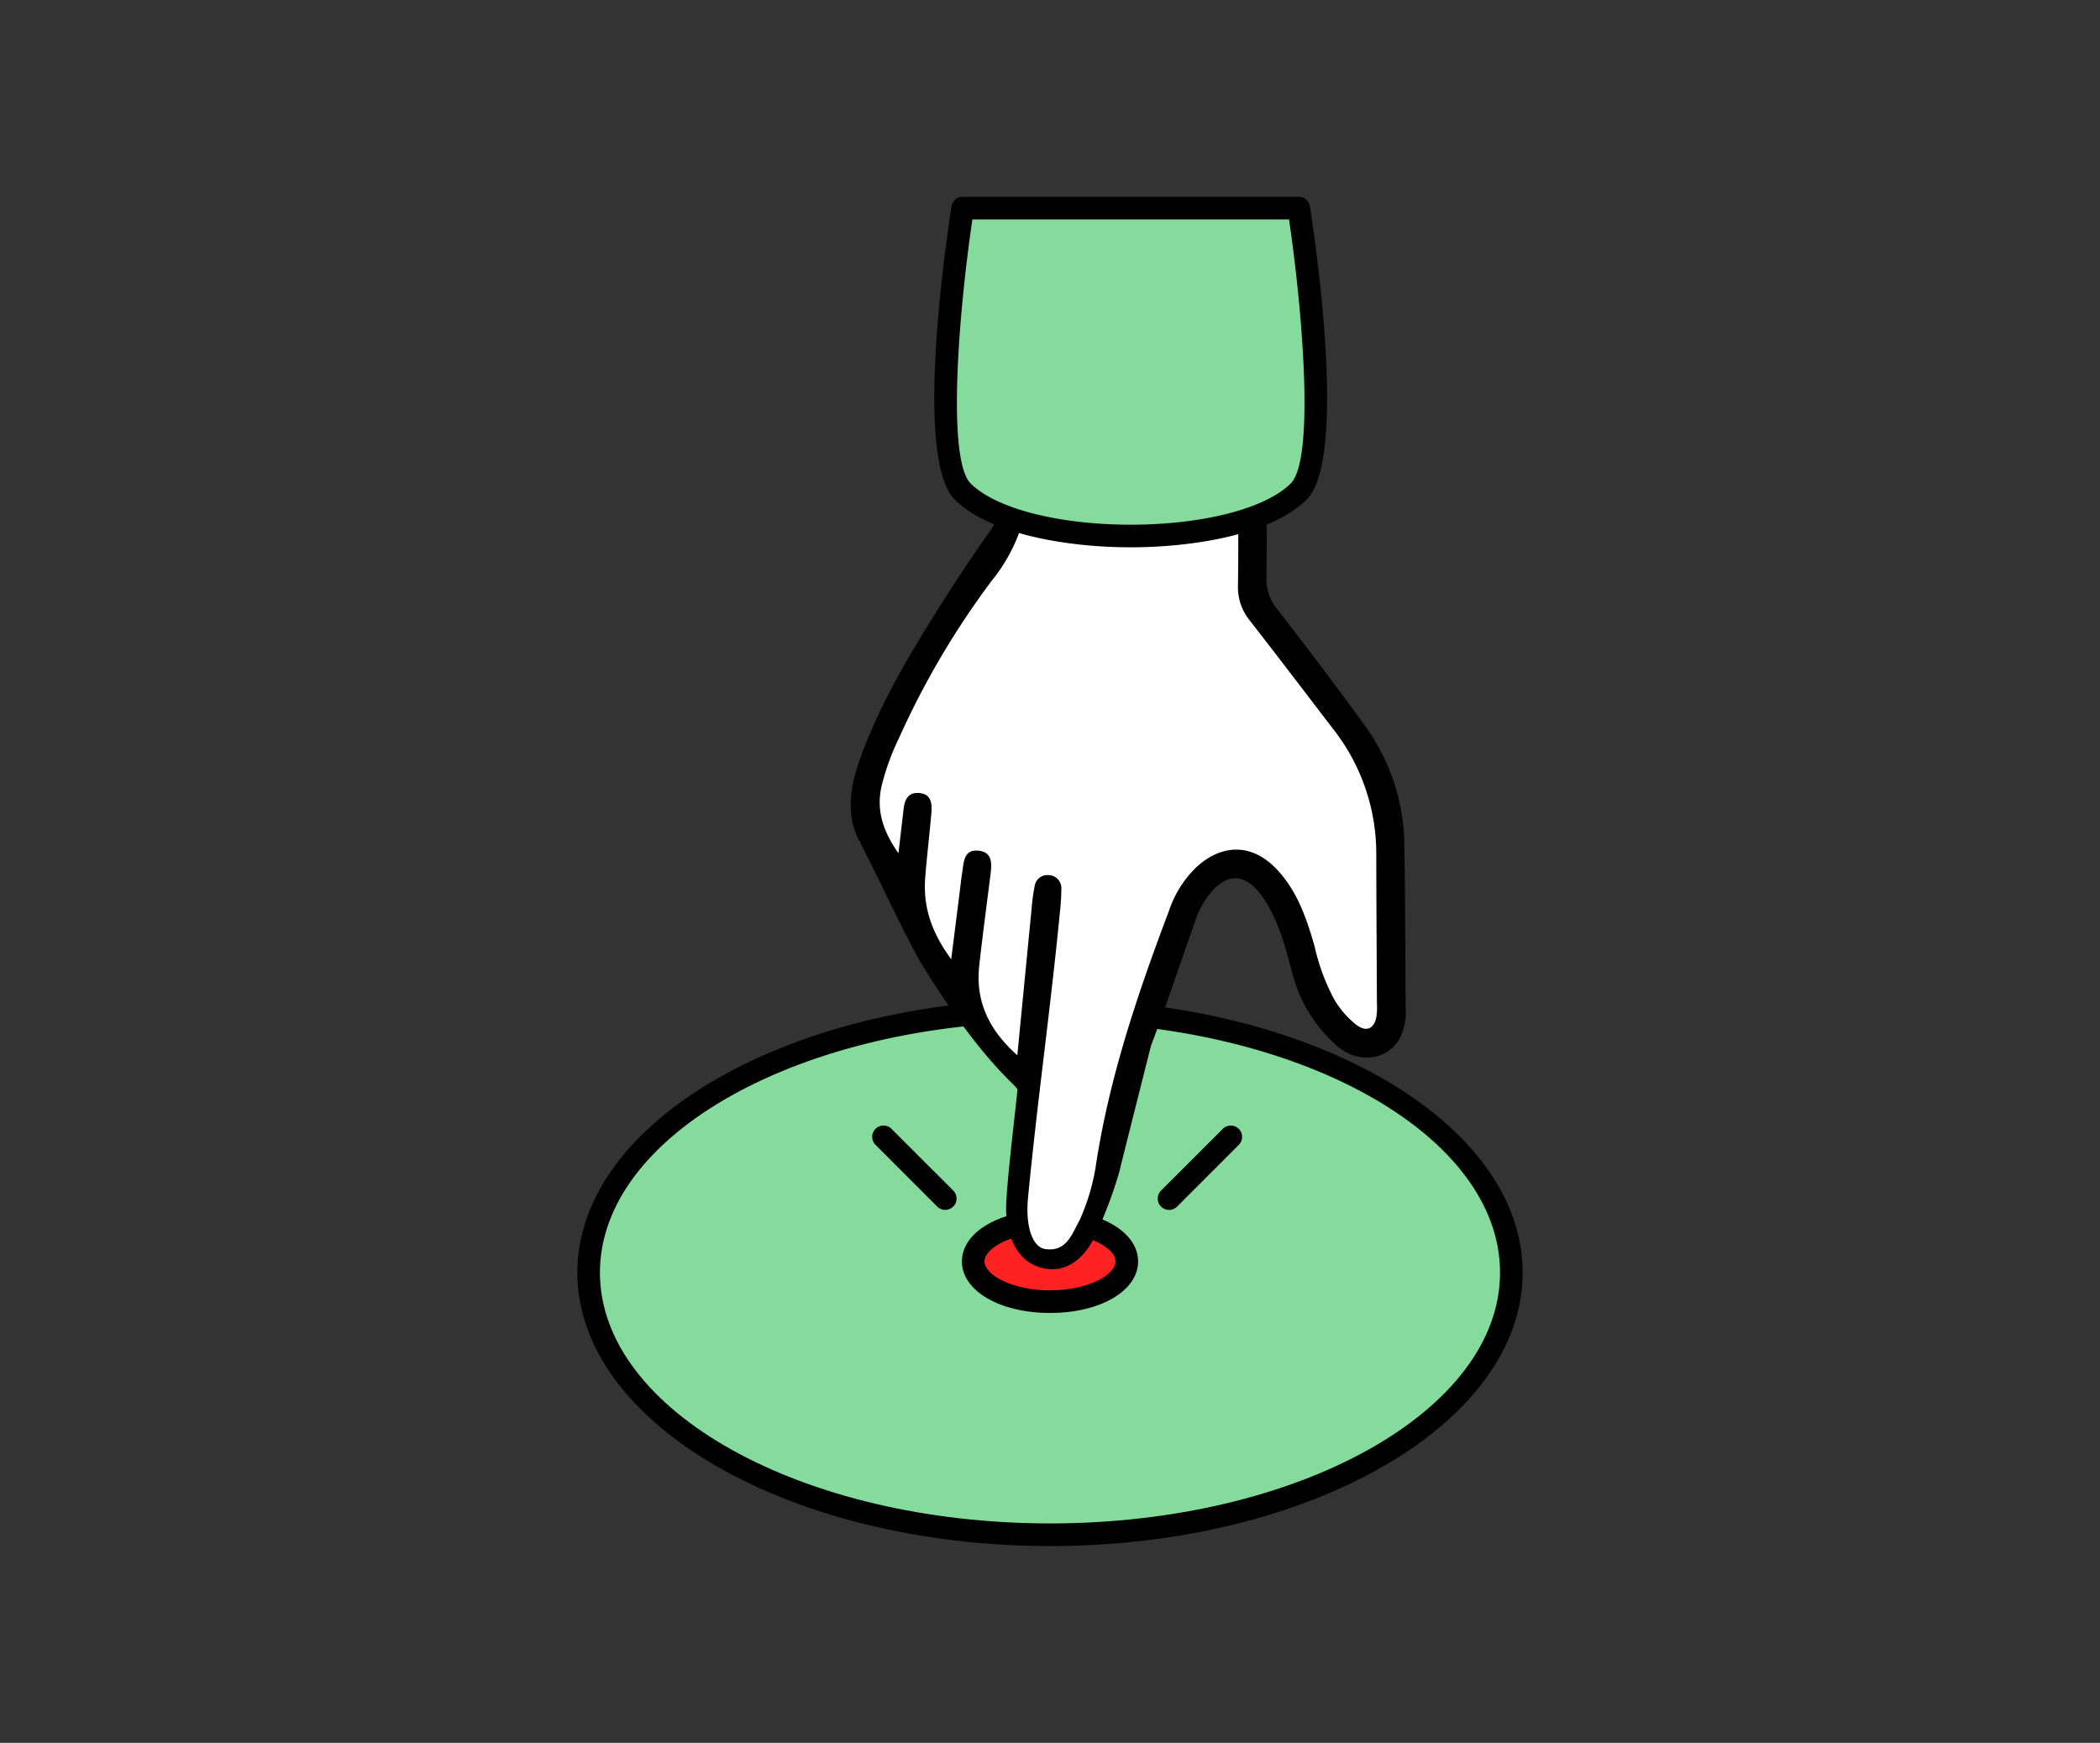
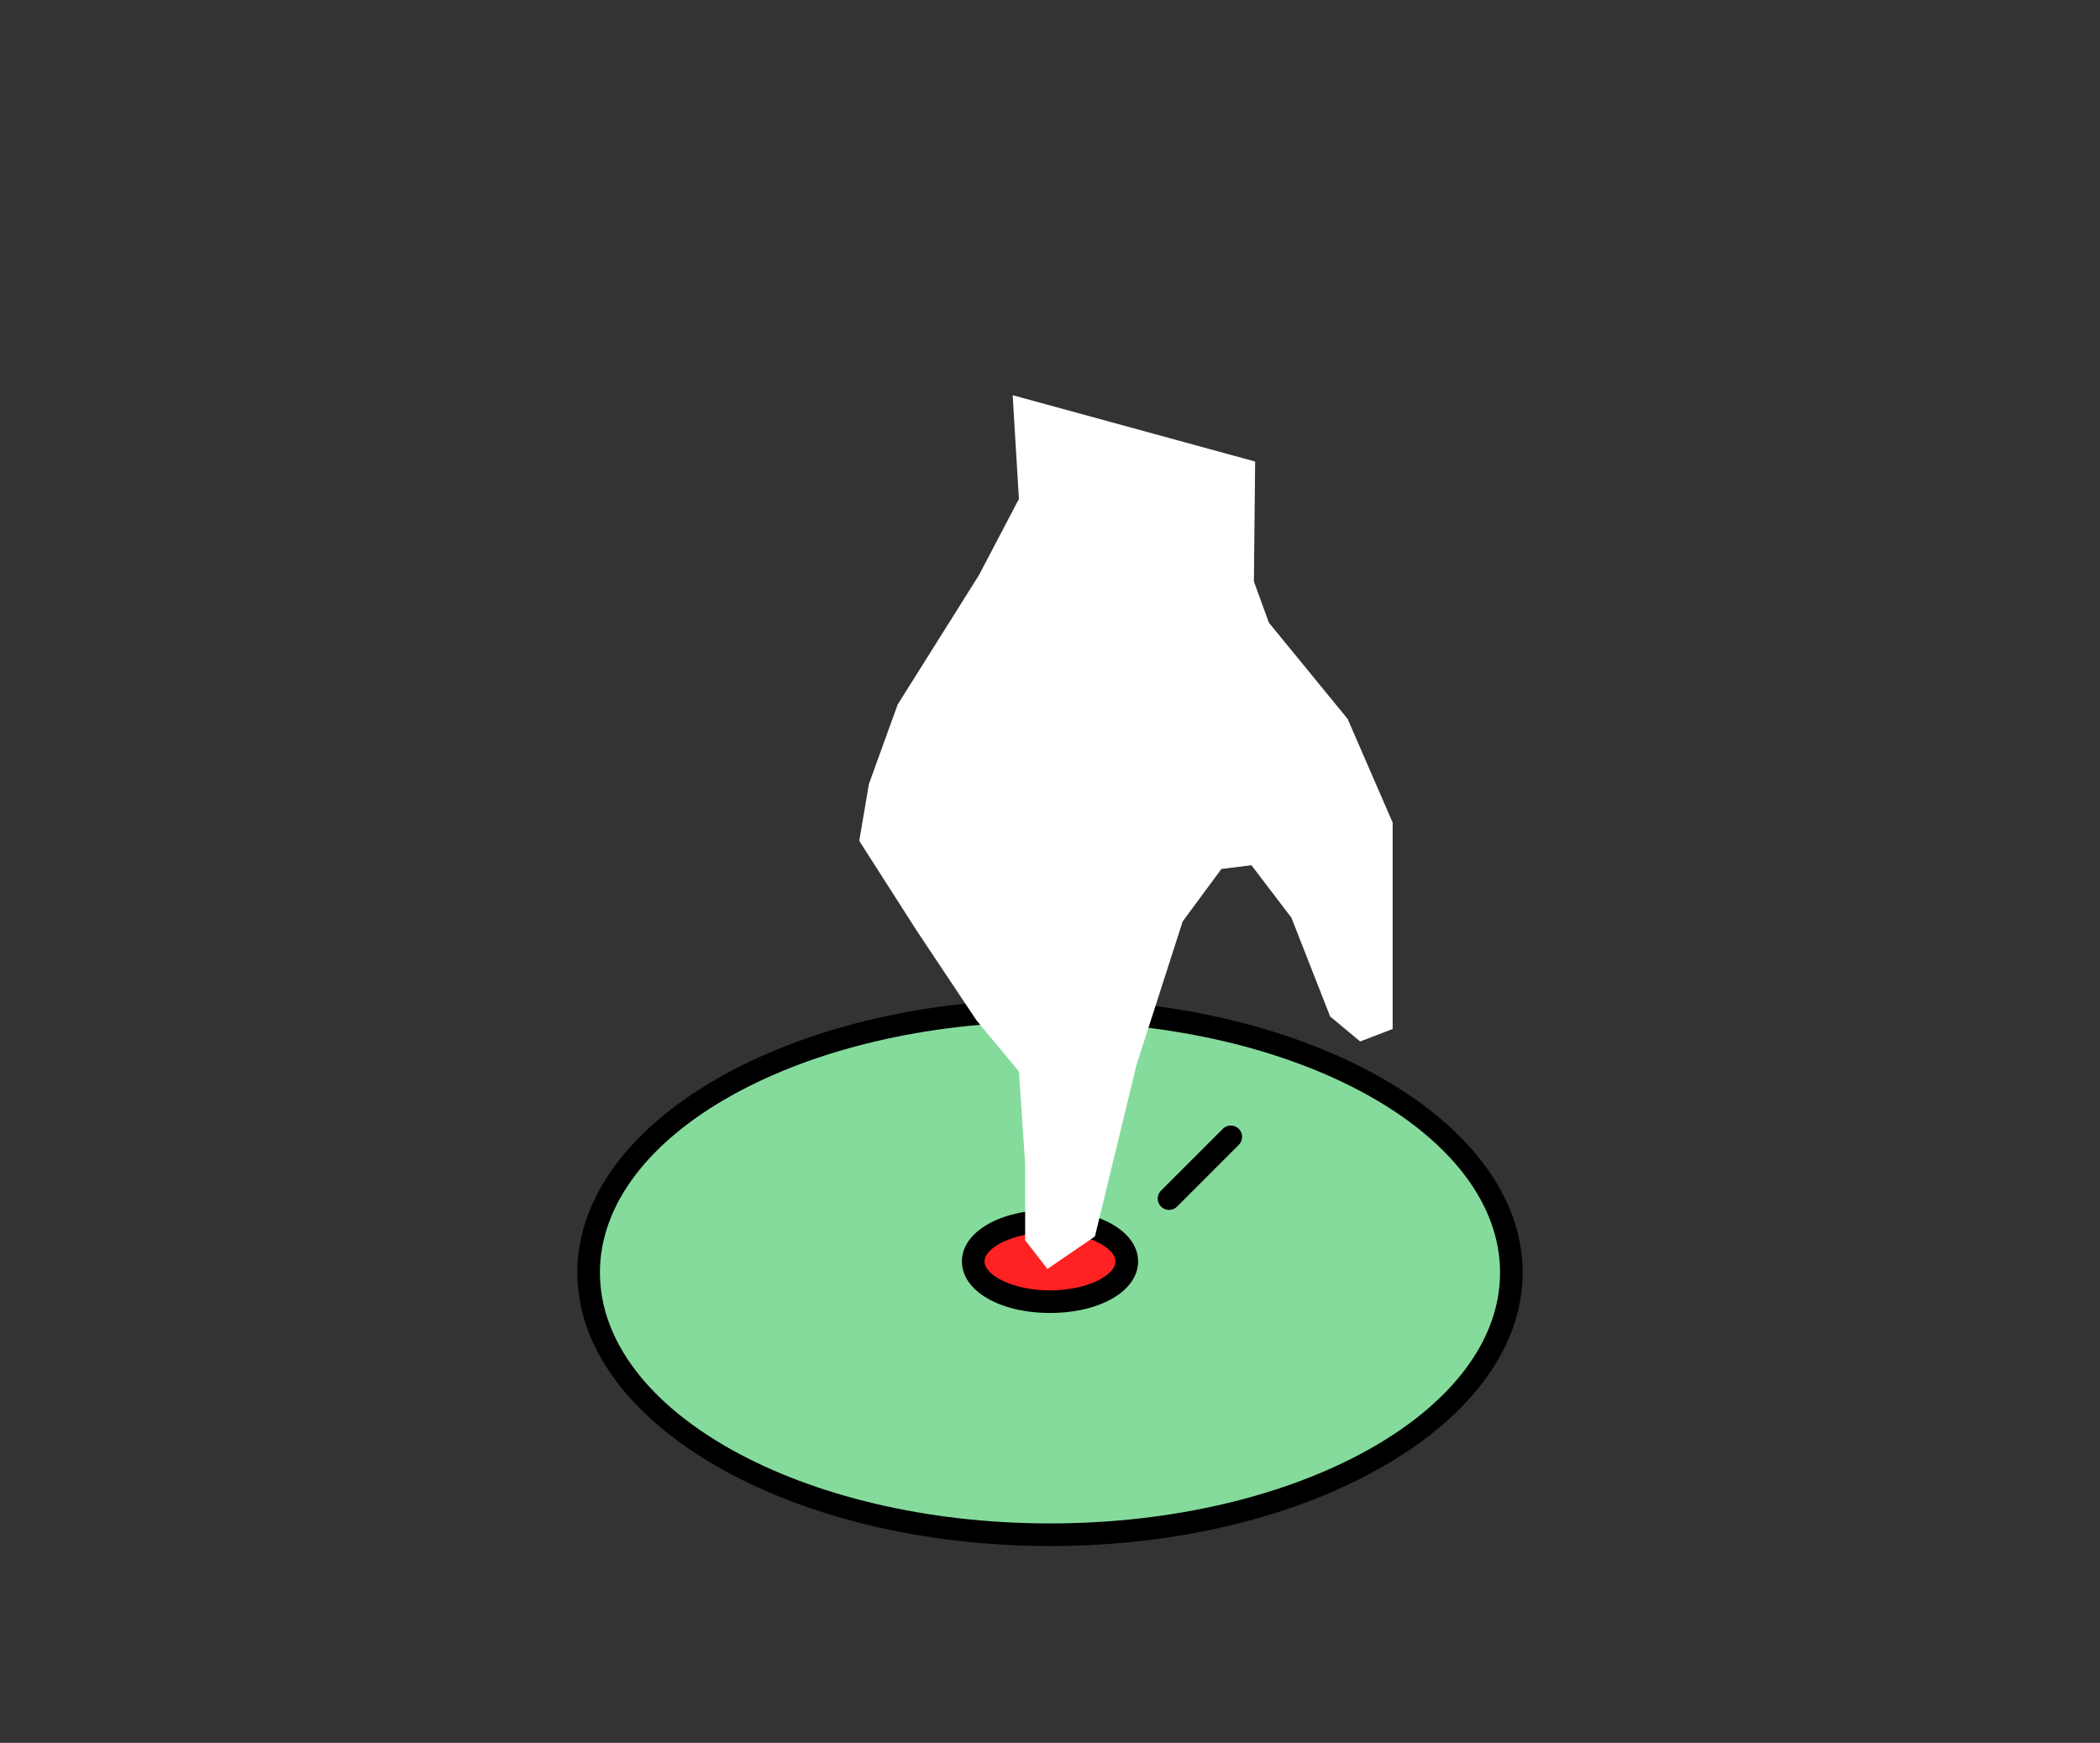
<svg xmlns="http://www.w3.org/2000/svg" width="294" height="244" viewBox="0 0 294 244">
  <rect x="0" y="0" width="294" height="244" fill="#333333" stroke="none" />
  <g transform="translate(-536 -2900)">
-     <path d="M0,0H294V244H0Z" transform="translate(536 2900)" fill="none" />
    <g transform="translate(617.827 2927.556)">
      <path d="M129.681,72.691c0,20.269-28.918,36.7-64.589,36.7S.5,92.961.5,72.691,29.418,36,65.092,36s64.589,16.427,64.589,36.7" transform="translate(0.082 77.913)" fill="#85db9c" />
      <path d="M66.174,112.056C29.687,112.056,0,94.881,0,73.774S29.687,35.5,66.174,35.5s66.171,17.171,66.171,38.279-29.684,38.282-66.171,38.282m0-73.4c-34.744,0-63.01,15.753-63.01,35.114s28.266,35.117,63.01,35.117,63.007-15.753,63.007-35.117S100.918,38.66,66.174,38.66" transform="translate(-1 76.831)" />
      <path d="M39.016,50.951c0,3.111-4.813,5.633-10.75,5.633s-10.753-2.522-10.753-5.633,4.813-5.633,10.753-5.633,10.75,2.522,10.75,5.633" transform="translate(36.908 98.094)" fill="#fe2322" />
      <path d="M29.346,59.248c-7.032,0-12.332-3.1-12.332-7.215s5.3-7.215,12.332-7.215,12.332,3.1,12.332,7.215-5.3,7.215-12.332,7.215m0-11.266c-5.247,0-9.168,2.139-9.168,4.051s3.921,4.051,9.168,4.051,9.168-2.139,9.168-4.051-3.921-4.051-9.168-4.051" transform="translate(35.828 97.011)" />
      <path d="M33.634,8.776,34.51,23.3l-5.6,10.674L17.532,52.086,13.51,63.2l-1.354,7.965,8,12.51,8.4,12.6,5.953,7.174.873,12.949v10.674L38.5,131.1l6.649-4.551,5.81-23.975L57.435,82.45,62.859,75.1l4.2-.522,5.6,7.348,5.424,13.826,4.2,3.5,4.551-1.75V68.612l-6.3-14.51L69.507,40.624l-2.1-5.772.174-16.791" transform="translate(26.312 18.997)" fill="#fff" />
-       <path d="M21.412,89.764c-2.975-5.459-5.538-11.2-8.437-16.756-1.921-3.677-1.263-7.623.1-11.446,2.475-6.953,6.142-13.3,10.013-19.532,2.6-4.184,5.3-8.317,8.152-12.332a7.771,7.771,0,0,0,1.487-4.921c-.063-4.174-.022-8.351-.019-12.525,0-.759-.013-1.522.041-2.278.076-1.114.5-1.965,1.782-2.041,1.494-.085,2.054.816,2.076,2.114.054,2.908-.193,5.842.1,8.725a23.9,23.9,0,0,1-5.234,17.88A115.946,115.946,0,0,0,18.592,58.5a34.568,34.568,0,0,0-2.472,6.756c-.756,3.263.013,6.168,2.345,9.487.294-2.538.506-4.37.722-6.2.146-1.234.57-2.294,2.041-2.241,1.734.063,1.972,1.332,1.851,2.7-.259,3.025-.62,6.041-.864,9.067-.326,4.044.788,7.649,3.636,11.51.472-3.734.848-6.728,1.225-9.722.095-.753.165-1.509.291-2.26.247-1.459.149-3.443,2.316-3.212,2.092.222,1.829,2.035,1.636,3.585-.522,4.142-1.073,8.282-1.538,12.43-.563,5,1.285,9.029,5.326,12.627.687-7.041,1.326-13.684,1.981-20.323a26.64,26.64,0,0,1,.449-3.377,1.788,1.788,0,0,1,1.9-1.528,1.83,1.83,0,0,1,1.829,2,27.717,27.717,0,0,1-.184,3.025c-1.339,13.855-3.142,26.288-4.478,40.143-.38,3.918.573,6.937,2.437,7.193,3,.415,3.728-2.18,4.8-4.073a29.959,29.959,0,0,0,2.2-7.228c1.851-12.465,5.851-24.3,10.288-36.029a15.1,15.1,0,0,1,4.035-6.313C64,73.336,68.1,73.46,71.444,77.01c2.867,3.038,4.171,6.889,5.285,10.791a29.048,29.048,0,0,0,2.76,7.434,12.954,12.954,0,0,0,2.953,3.434c1.472,1.171,2.617.725,2.946-1.076a10.188,10.188,0,0,0,.06-1.892c-.028-6.962-.082-13.921-.089-20.88a28.249,28.249,0,0,0-6.12-17.576C75.4,52.225,71.57,47.194,67.687,42.206a7.372,7.372,0,0,1-1.693-4.877c.085-5.313.025-10.627.038-15.943a16.912,16.912,0,0,1,.133-2.266,1.878,1.878,0,0,1,3.69-.025,17.563,17.563,0,0,1,.139,2.646c.013,4.81.051,9.617-.016,14.427a6.75,6.75,0,0,0,1.582,4.491c4.18,5.4,8.31,10.832,12.307,16.364a28.818,28.818,0,0,1,5.421,16.7c.139,7.592.117,15.184.184,22.775a7.893,7.893,0,0,1-.959,4.383c-1.785,2.889-5.712,3.323-8.589.889a20.186,20.186,0,0,1-6.4-10.529c-.883-3.294-1.737-6.6-3.541-9.563-2.725-4.478-5.8-4.595-8.671-.241a14.3,14.3,0,0,0-1.405,3.092c-2.035,5.718-3.924,11.491-6.089,17.155,0,0-4.266,16.9-4.443,17.69a62.6,62.6,0,0,1-3.411,9.013c-.282.563-2.361,5.076-6.649,4.551s-5.861-4.851-5.775-8.665c.085-3.937,1.579-15.661,1.573-16.449,0-.554-4.9-3.674-13.706-18.063" transform="translate(25.493 17.156)" />
-       <path d="M23.323,53.007a1.589,1.589,0,0,1-1.12-.462L13.542,43.88a1.582,1.582,0,0,1,2.237-2.237L24.444,50.3a1.582,1.582,0,0,1-1.12,2.7" transform="translate(27.185 88.823)" />
      <path d="M27.3,53.007a1.582,1.582,0,0,1-1.12-2.7l8.665-8.661a1.582,1.582,0,0,1,2.237,2.237l-8.661,8.665a1.589,1.589,0,0,1-1.12.462" transform="translate(54.539 88.823)" />
-       <path d="M65.407,40.165c-8.32,8.32-38.738,8.32-47.054,0-5.335-5.332,0-39.665,0-39.665H65.407s5.332,34.332,0,39.665" transform="translate(34.594 1.083)" fill="#85db9c" />
-       <path d="M42.972,49.067c-8.674,0-19.7-1.759-24.646-6.7-5.617-5.614-1.354-35.158-.443-41.026A1.582,1.582,0,0,1,19.446,0H66.5a1.582,1.582,0,0,1,1.563,1.339c.911,5.867,5.171,35.408-.446,41.026-4.94,4.943-15.968,6.7-24.646,6.7M20.807,3.165c-1.934,13.079-3.595,33.611-.244,36.962,3.51,3.51,12.307,5.775,22.408,5.775s18.9-2.266,22.408-5.775c3.354-3.351,1.693-23.883-.241-36.962Z" transform="translate(33.5 0.001)" />
    </g>
  </g>
</svg>